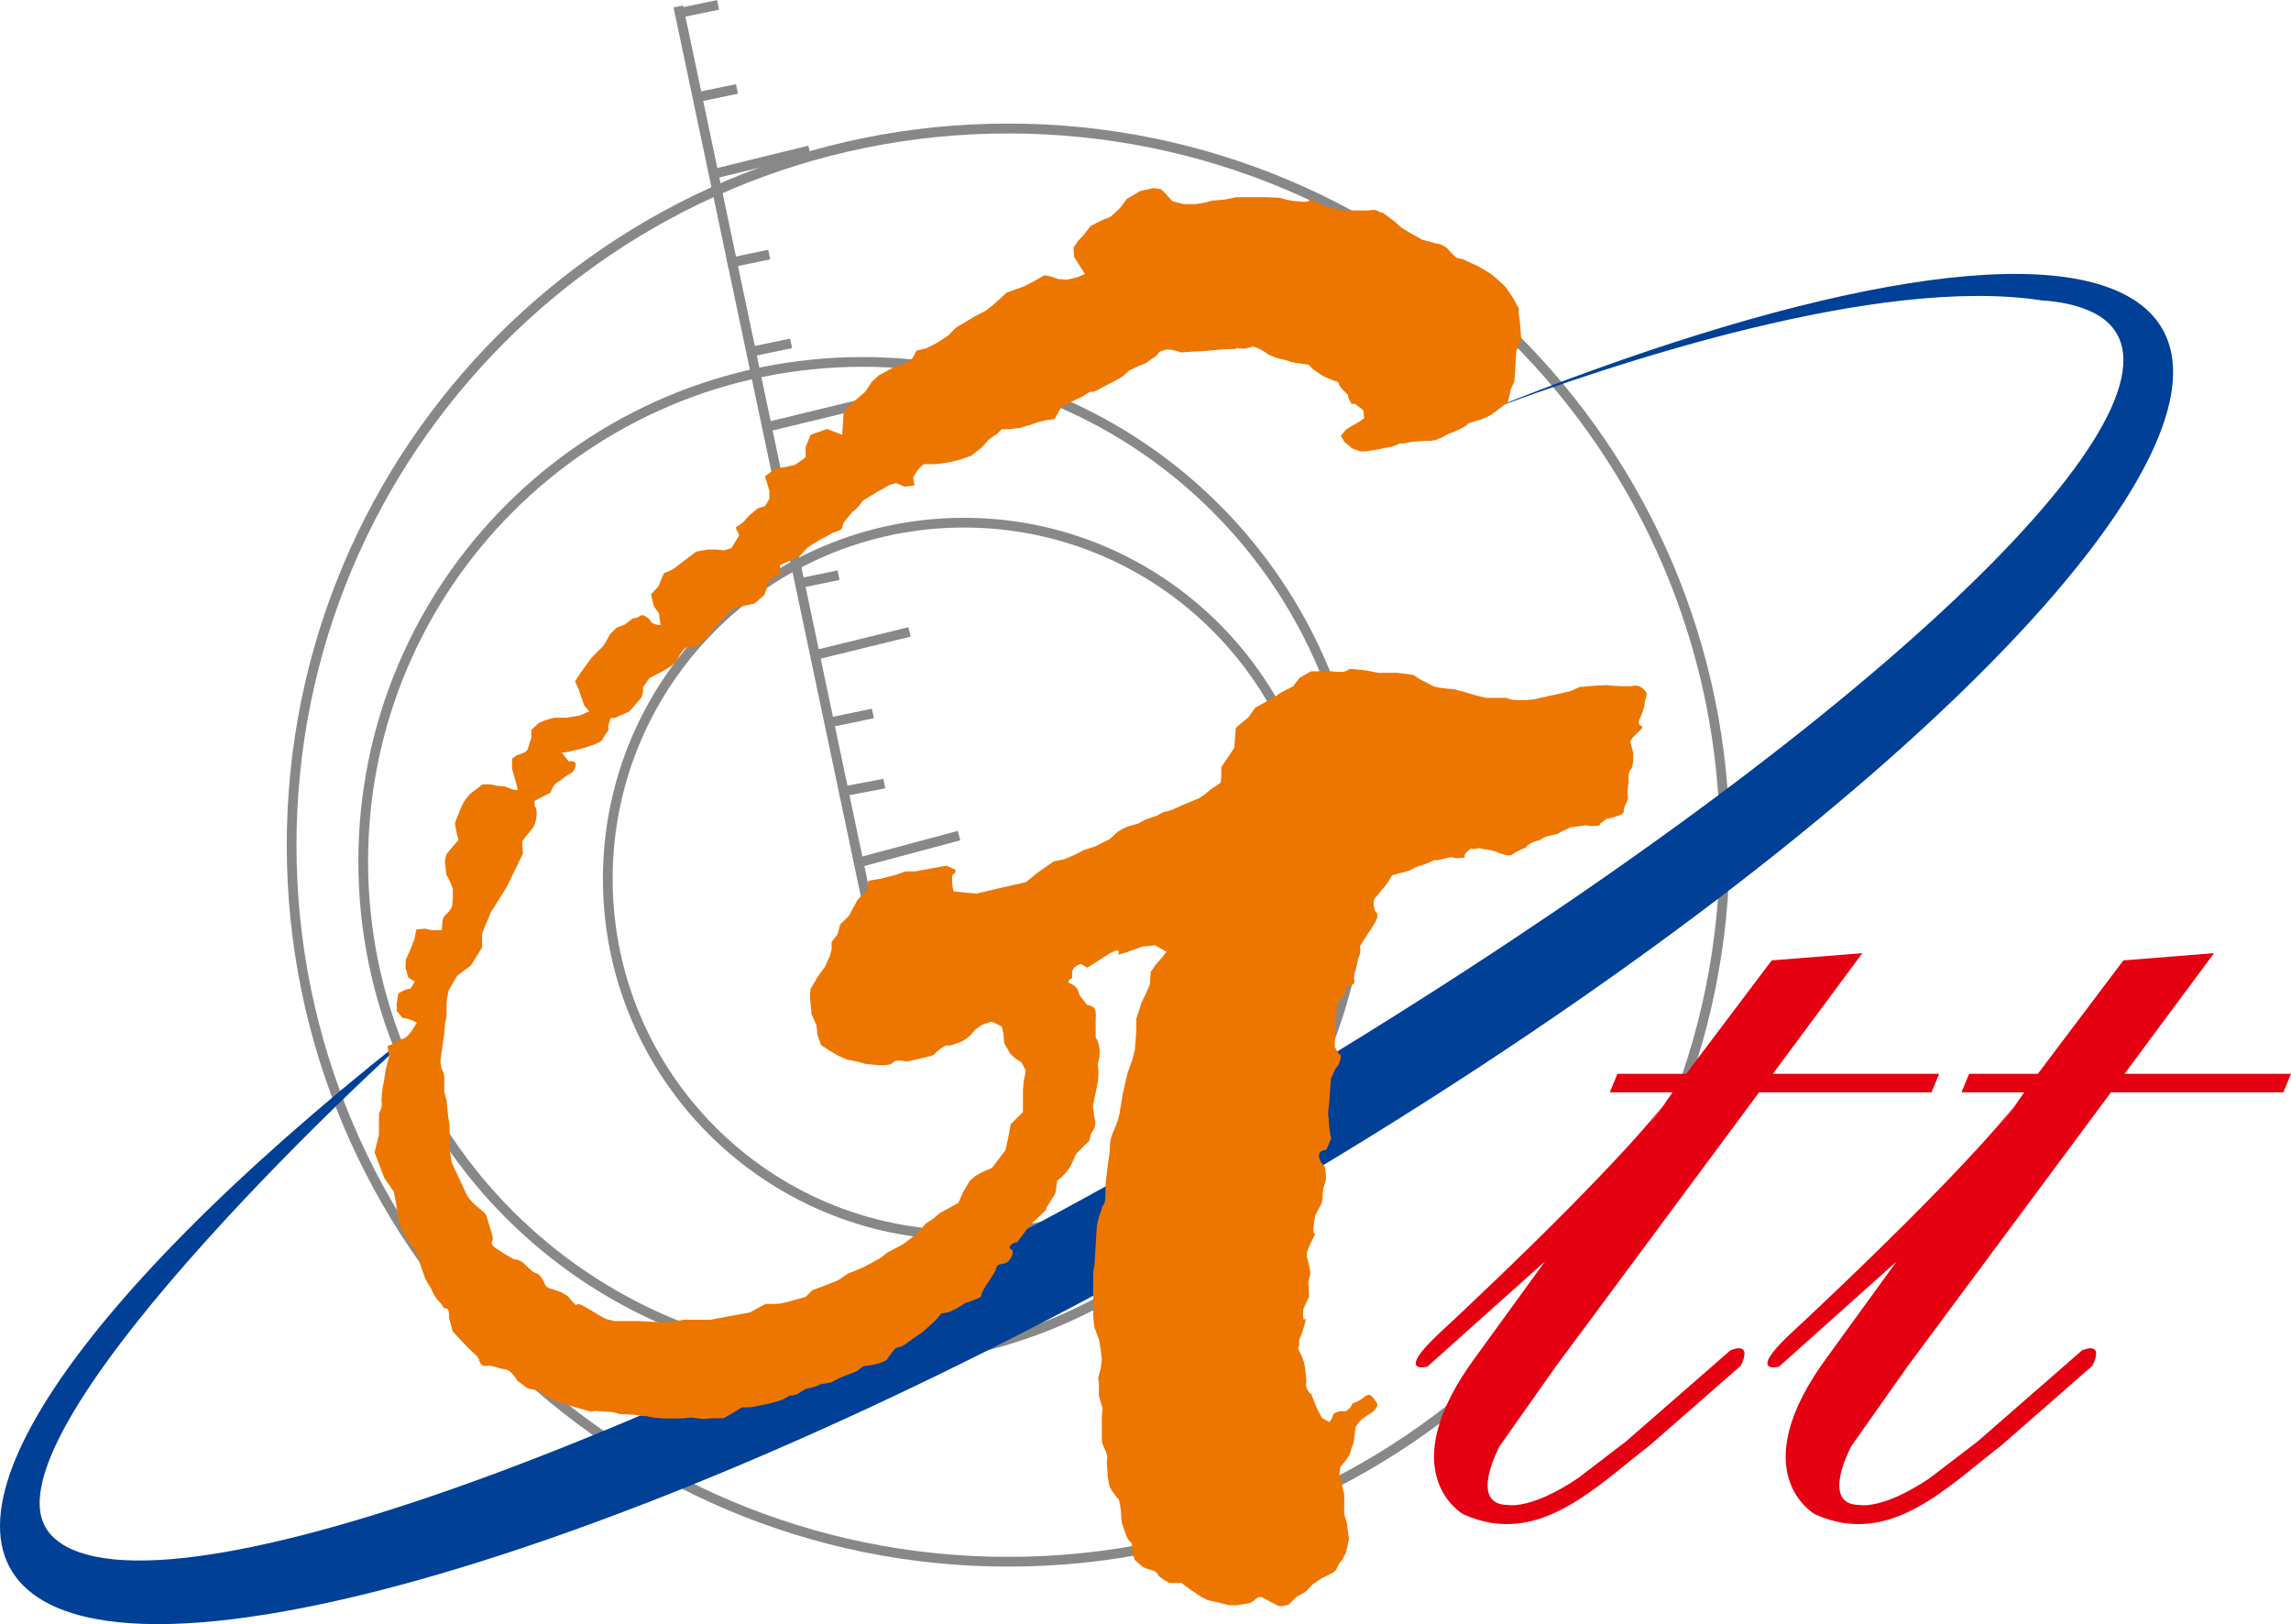
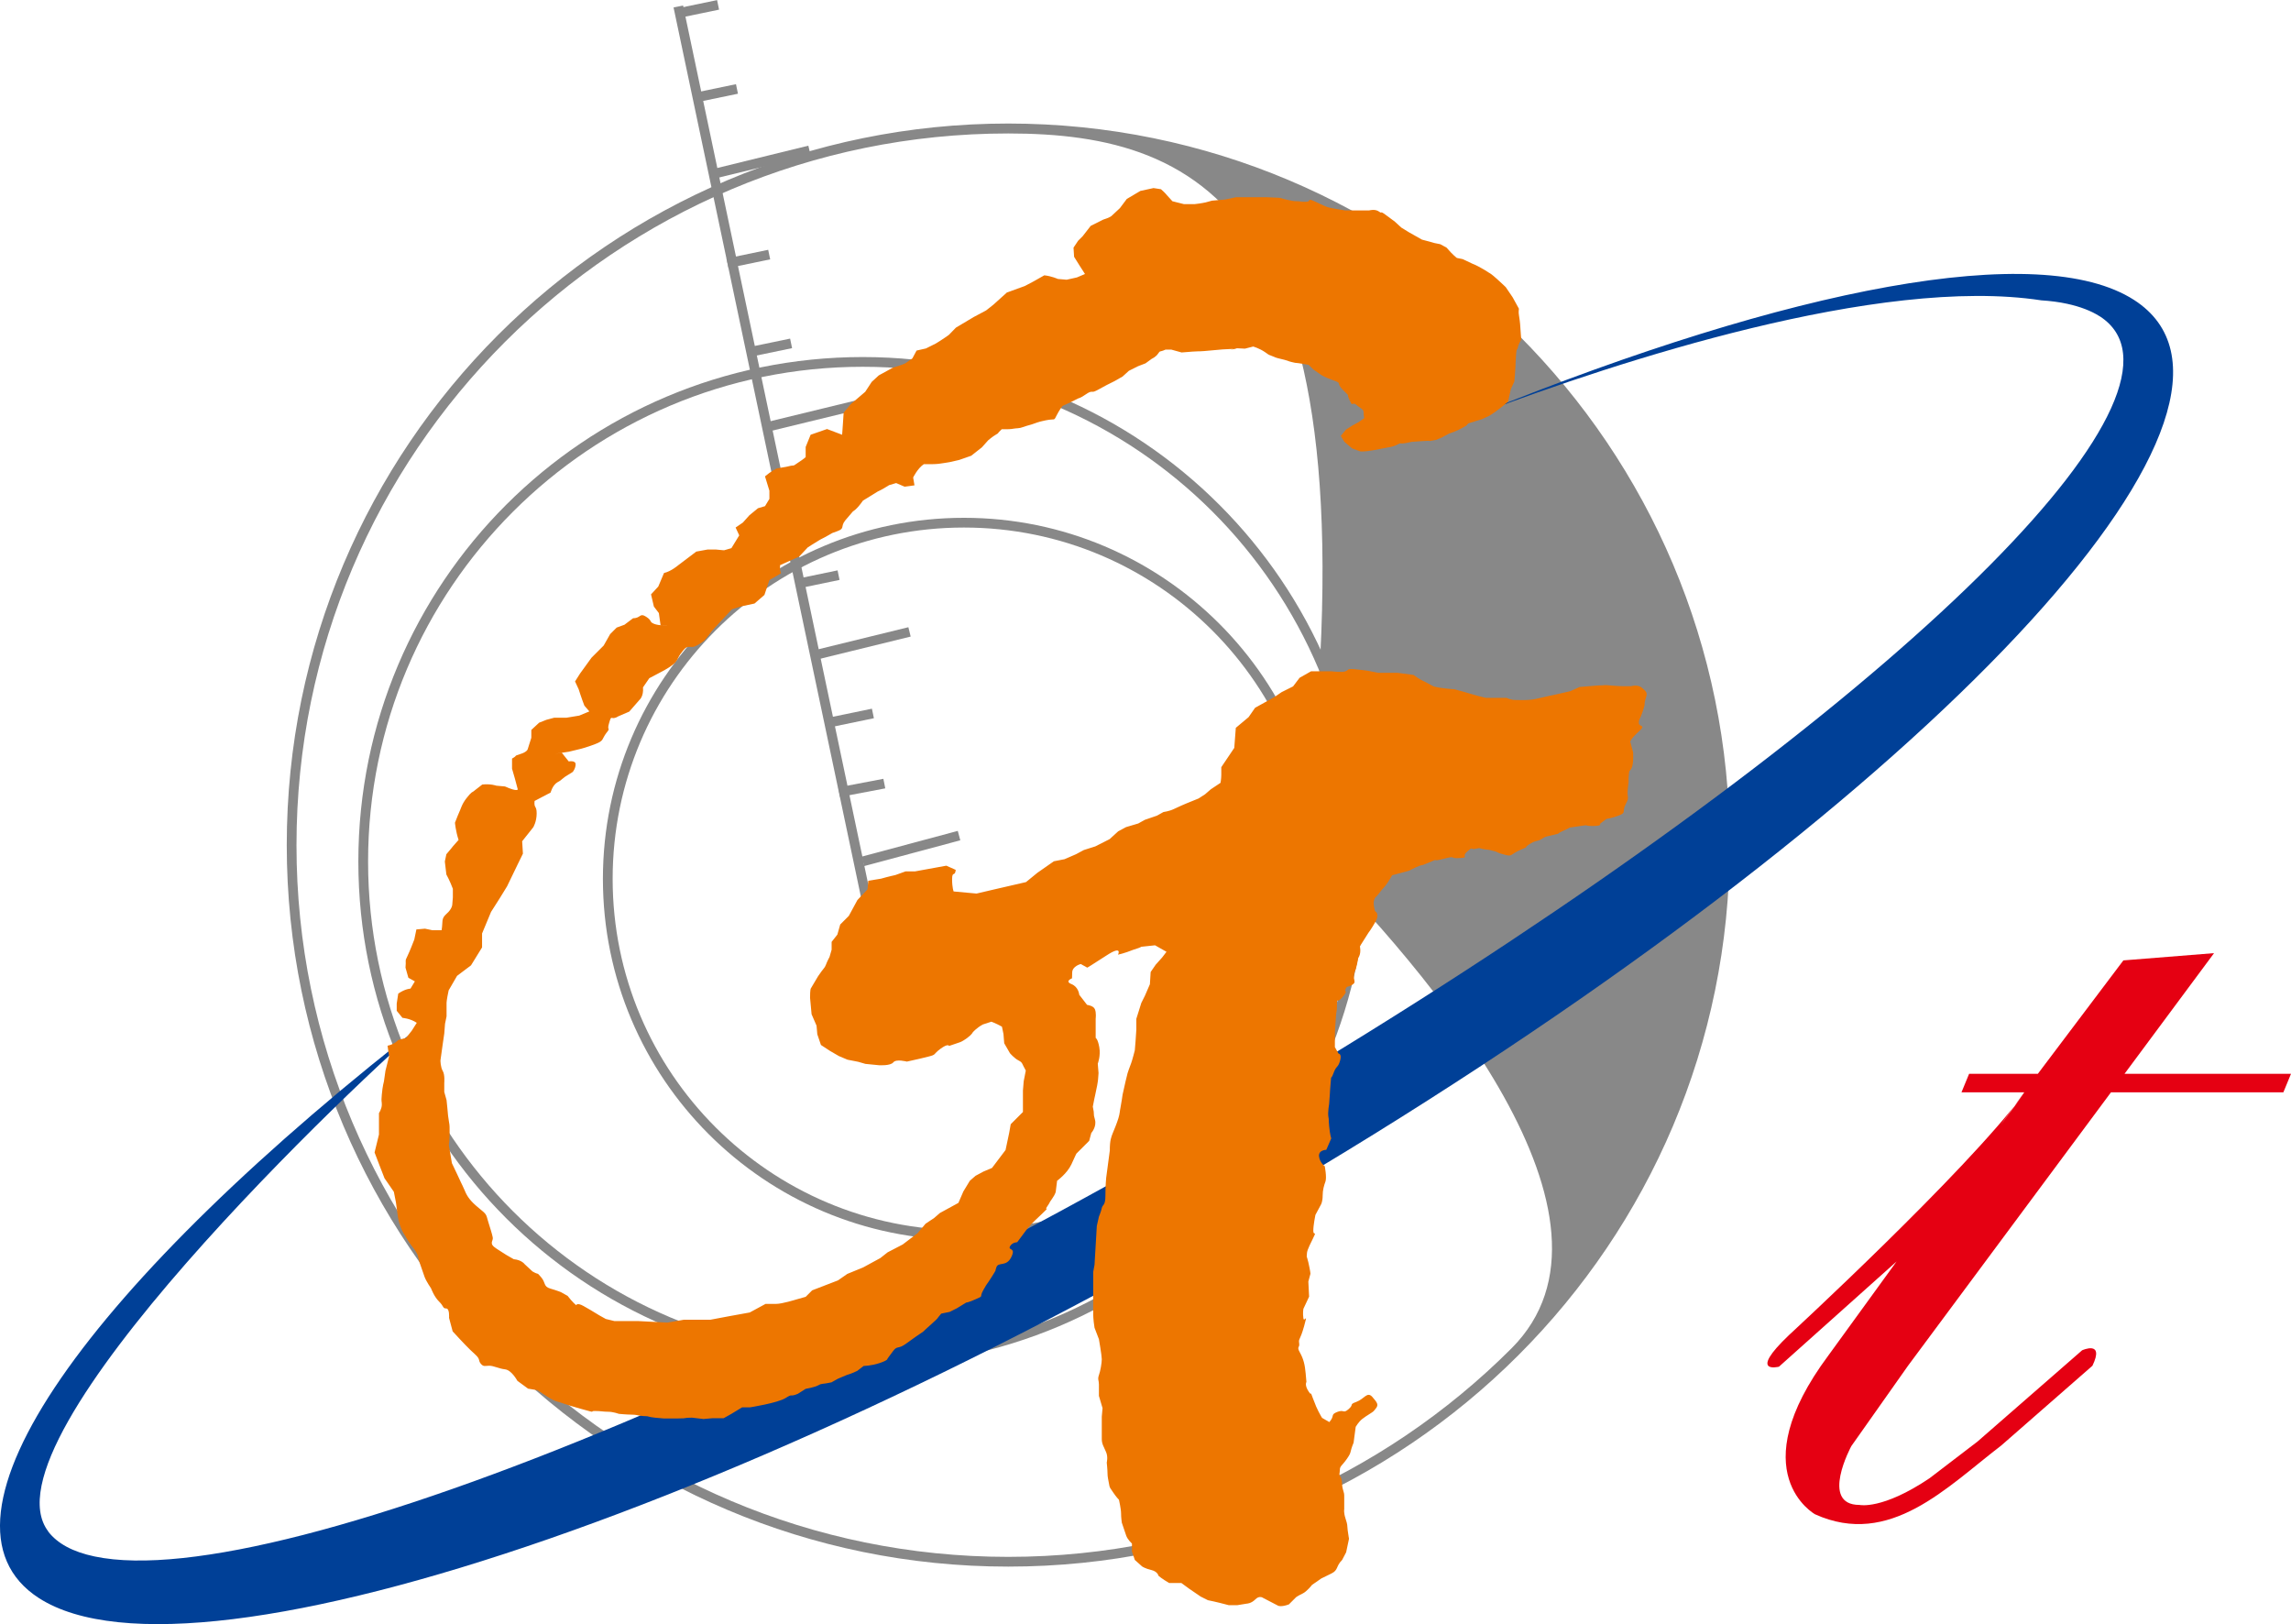
<svg xmlns="http://www.w3.org/2000/svg" version="1.1" id="圖層_1" x="0px" y="0px" viewBox="0 0 120 85.07" style="enable-background:new 0 0 120 85.07;" xml:space="preserve">
  <style type="text/css">
	.st0{fill-rule:evenodd;clip-rule:evenodd;fill:#888888;}
	.st1{fill-rule:evenodd;clip-rule:evenodd;fill:#E50012;}
	.st2{fill-rule:evenodd;clip-rule:evenodd;fill:#004097;}
	.st3{fill-rule:evenodd;clip-rule:evenodd;fill:#ED7600;}
</style>
  <g>
    <g>
      <path class="st0" d="M50.49,64.43c5.08,0,9.68-2.06,13.01-5.39c3.33-3.33,5.39-7.93,5.39-13.01c0-5.08-2.06-9.68-5.39-13.01    c-3.33-3.33-7.93-5.39-13.01-5.39c-5.08,0-9.68,2.06-13.01,5.39c-3.33,3.33-5.39,7.93-5.39,13.01c0,5.08,2.06,9.68,5.39,13.01    C40.81,62.37,45.41,64.43,50.49,64.43L50.49,64.43z M63.86,59.4c-3.42,3.42-8.15,5.54-13.37,5.54s-9.95-2.12-13.37-5.54    c-3.42-3.42-5.54-8.15-5.54-13.37s2.12-9.95,5.54-13.37c3.42-3.42,8.15-5.54,13.37-5.54s9.95,2.12,13.37,5.54    c3.42,3.42,5.54,8.15,5.54,13.37C69.4,51.25,67.28,55.98,63.86,59.4z" />
      <path class="st0" d="M45.19,71.03c7.15,0,13.63-2.9,18.32-7.59c4.69-4.69,7.59-11.17,7.59-18.32c0-7.15-2.9-13.63-7.59-18.32    c-4.69-4.69-11.17-7.59-18.32-7.59c-7.15,0-13.63,2.9-18.32,7.59c-4.69,4.69-7.59,11.17-7.59,18.32c0,7.15,2.9,13.63,7.59,18.32    C31.56,68.13,38.03,71.03,45.19,71.03L45.19,71.03z M63.87,63.8c-4.78,4.78-11.39,7.74-18.68,7.74c-7.29,0-13.9-2.96-18.68-7.74    c-4.78-4.78-7.74-11.39-7.74-18.68s2.96-13.9,7.74-18.68c4.78-4.78,11.39-7.74,18.68-7.74c7.29,0,13.9,2.96,18.68,7.74    c4.78,4.78,7.74,11.39,7.74,18.68S68.65,59.02,63.87,63.8z" />
-       <path class="st0" d="M52.81,81.54c10.29,0,19.61-4.17,26.36-10.92c6.75-6.75,10.92-16.06,10.92-26.36s-4.17-19.61-10.92-26.36    C72.43,11.16,63.11,6.99,52.81,6.99c-10.29,0-19.61,4.17-26.36,10.92c-6.75,6.75-10.92,16.06-10.92,26.36s4.17,19.61,10.92,26.36    C33.2,77.37,42.52,81.54,52.81,81.54L52.81,81.54z M79.53,70.98c-6.84,6.84-16.28,11.07-26.72,11.07    c-10.43,0-19.88-4.23-26.72-11.07c-6.84-6.84-11.07-16.28-11.07-26.72c0-10.43,4.23-19.88,11.07-26.72    c6.84-6.84,16.28-11.07,26.72-11.07c10.43,0,19.88,4.23,26.72,11.07c6.84,6.84,11.07,16.28,11.07,26.72    C90.6,54.7,86.37,64.14,79.53,70.98z" />
+       <path class="st0" d="M52.81,81.54c10.29,0,19.61-4.17,26.36-10.92s-4.17-19.61-10.92-26.36    C72.43,11.16,63.11,6.99,52.81,6.99c-10.29,0-19.61,4.17-26.36,10.92c-6.75,6.75-10.92,16.06-10.92,26.36s4.17,19.61,10.92,26.36    C33.2,77.37,42.52,81.54,52.81,81.54L52.81,81.54z M79.53,70.98c-6.84,6.84-16.28,11.07-26.72,11.07    c-10.43,0-19.88-4.23-26.72-11.07c-6.84-6.84-11.07-16.28-11.07-26.72c0-10.43,4.23-19.88,11.07-26.72    c6.84-6.84,16.28-11.07,26.72-11.07c10.43,0,19.88,4.23,26.72,11.07c6.84,6.84,11.07,16.28,11.07,26.72    C90.6,54.7,86.37,64.14,79.53,70.98z" />
      <polygon class="st0" points="35.78,0.29 45.91,48.37 45.41,48.47 35.28,0.39   " />
      <rect x="45.1" y="44.19" transform="matrix(0.966 -0.259 0.259 0.966 -9.877 13.86)" class="st0" width="5.21" height="0.51" />
      <polygon class="st0" points="43.91,41.24 46.27,40.79 46.37,41.29 44,41.74   " />
      <rect x="43.53" y="37.33" transform="matrix(0.979 -0.203 0.203 0.979 -6.707 9.86)" class="st0" width="2.23" height="0.51" />
      <polygon class="st0" points="42.52,34.09 47.58,32.85 47.7,33.34 42.64,34.58   " />
      <rect x="41.73" y="30.09" transform="matrix(0.979 -0.203 0.203 0.979 -5.274 9.339)" class="st0" width="2.23" height="0.51" />
      <polygon class="st0" points="40.15,22.11 45.21,20.88 45.32,21.37 40.26,22.6   " />
      <rect x="39.24" y="17.95" transform="matrix(0.979 -0.203 0.203 0.979 -2.858 8.58)" class="st0" width="2.23" height="0.51" />
      <rect x="38.09" y="13.3" transform="matrix(0.979 -0.203 0.203 0.979 -1.936 8.248)" class="st0" width="2.23" height="0.51" />
      <polygon class="st0" points="37.28,8.87 42.34,7.63 42.46,8.13 37.4,9.36   " />
      <rect x="36.4" y="4.62" transform="matrix(0.979 -0.203 0.203 0.979 -0.207 7.728)" class="st0" width="2.23" height="0.51" />
      <rect x="35.41" y="0.22" transform="matrix(0.979 -0.203 0.203 0.979 0.666 7.431)" class="st0" width="2.23" height="0.51" />
    </g>
    <g>
-       <path class="st1" d="M88.32,56.24l4.48-5.94l4.75-0.38l-4.69,6.32h8.71l-0.4,0.97h-9.03L81.52,71.53l-2.97,4.21    c0,0-1.67,3.08,0.43,3.08c0,0,1.19,0.27,3.67-1.4l2.51-1.92l5.48-4.78c0,0,1.19-0.54,0.54,0.81l-4.78,4.18    c-2.84,2.17-5.83,5.37-9.75,3.6c0,0-3.89-2.16,0.7-8.32l3.57-4.92l-6.16,5.51c0,0-1.67,0.43,0.54-1.67c0,0,9.26-8.54,12.26-12.59    c-2.11,2.86-0.87,1.15,0.05-0.11h-3.29l0.4-0.97H88.32z" />
      <path class="st1" d="M106.74,56.24l4.48-5.94l4.75-0.38l-4.69,6.32H120l-0.4,0.97h-9.03L99.94,71.53l-2.97,4.21    c0,0-1.67,3.08,0.43,3.08c0,0,1.19,0.27,3.67-1.4l2.51-1.92l5.48-4.78c0,0,1.19-0.54,0.54,0.81l-4.78,4.18    c-2.84,2.17-5.83,5.37-9.75,3.6c0,0-3.89-2.16,0.7-8.32l3.57-4.92l-6.16,5.51c0,0-1.67,0.43,0.54-1.67c0,0,9.26-8.54,12.26-12.59    c-2.11,2.86-0.87,1.15,0.05-0.11h-3.29l0.4-0.97H106.74z" />
      <path class="st2" d="M71.97,59.4c30.3-18.77,48.13-38.33,39.81-43.69c-4.94-3.18-18.01-0.63-34.17,5.91    c7.1-2.67,20.82-7.19,29.31-5.89c0.48,0.03,0.94,0.09,1.35,0.18c0.69,0.15,1.26,0.37,1.7,0.65l0.02,0.01l0,0    c5.78,3.75-9.23,19.04-35.7,35.85C45.76,70.55,14.72,83.57,4.96,81.52c-1.15-0.24-1.95-0.68-2.43-1.3l0,0v-0.01    c-3.69-4.83,16.27-23.69,20.16-26.99c-18.09,14-27,26.39-20.65,30.48C10.36,89.05,41.66,78.17,71.97,59.4z" />
      <path class="st3" d="M55.87,14.65l0.54-0.12l0.42-0.18l-0.27-0.42l-0.3-0.48l-0.03-0.48l0.24-0.36l0.24-0.24    c0.21-0.27,0.42-0.54,0.42-0.54l0.66-0.33c0.3-0.09,0.42-0.18,0.42-0.18l0.45-0.42l0.36-0.48L59.73,10l0.69-0.15l0.39,0.06    c0.24,0.21,0.3,0.3,0.3,0.3l0.3,0.33l0.6,0.15h0.57c0.3-0.03,0.57-0.09,0.57-0.09l0.33-0.09l0.69-0.06l0.57-0.12h0.45    c0.33,0,0.42,0,0.57,0c0.15,0,0.6,0,0.6,0l0.66,0.03c0.3,0.09,0.63,0.15,0.63,0.15s0.12,0.03,0.3,0.03c0.18,0,0.12,0.03,0.45,0.03    c0.33,0,0-0.24,0.51,0c0.51,0.24,0.45,0.21,0.6,0.27c0.15,0.06,0.94,0.18,0.94,0.18h0.45h0.82c0,0,0.3-0.09,0.51,0.06    c0.21,0.15,0-0.09,0.36,0.18c0.36,0.27,0.45,0.33,0.45,0.33l0.36,0.33l0.39,0.24l0.69,0.39c0.36,0.09,0.66,0.18,0.66,0.18    l0.3,0.06l0.33,0.18c0.33,0.39,0.54,0.54,0.54,0.54l0.3,0.06l0.51,0.24c0.39,0.15,0.88,0.48,0.88,0.48s0.09,0.03,0.42,0.33    c0.33,0.3,0.45,0.42,0.45,0.42l0.36,0.53l0.33,0.6c0,0-0.03,0.18,0,0.33c0.03,0.15,0.06,0.45,0.06,0.45l0.06,0.84    c0,0-0.15,0.24-0.18,0.42c-0.03,0.18-0.06-0.06-0.09,0.36c-0.03,0.42-0.03,0.6-0.03,0.6l-0.03,0.45l-0.03,0.36l-0.18,0.39    l-0.15,0.66c-0.3,0.27-0.24,0.21-0.51,0.42c-0.27,0.21-0.48,0.33-0.48,0.33l-0.39,0.18c-0.33,0.09-0.39,0.12-0.39,0.12l-0.3,0.09    c-0.24,0.21,0.09,0-0.27,0.21c-0.36,0.21-0.75,0.33-0.75,0.33l-0.39,0.21l-0.3,0.12l-0.33,0.06c0,0,0.03-0.03-0.33,0    c-0.36,0.03-0.15,0-0.45,0.03c-0.3,0.03,0.06-0.03-0.39,0.06c-0.45,0.09-0.3-0.03-0.51,0.09c-0.21,0.12-0.48,0.15-0.48,0.15    l-0.78,0.15c-0.51,0.09-0.69,0.06-0.69,0.06l-0.42-0.15c-0.36-0.3-0.42-0.36-0.42-0.36l-0.18-0.3l0.27-0.33l0.33-0.21l0.33-0.18    l0.3-0.21c-0.09-0.36,0.06-0.36-0.21-0.54c-0.27-0.18-0.15-0.15-0.3-0.21c-0.15-0.06-0.09,0.18-0.27-0.21    c-0.18-0.39,0.09-0.09-0.33-0.51c-0.42-0.42,0-0.33-0.51-0.51c-0.51-0.18-0.66-0.3-0.66-0.3l-0.39-0.27l-0.24-0.24    c0,0-0.3-0.06-0.54-0.09c-0.24-0.03-0.12,0-0.36-0.06c-0.24-0.06-0.06-0.03-0.39-0.12c-0.33-0.09-0.33-0.06-0.6-0.18    c-0.27-0.12-0.09,0-0.39-0.21c-0.3-0.21-0.63-0.3-0.63-0.3l-0.43,0.11l-0.42-0.02c0,0-0.15,0.06-0.3,0.06    c-0.15,0,0.63-0.06-0.45,0C63,18.4,62.91,18.4,62.76,18.4c-0.15,0-0.48,0.03-0.48,0.03l-0.39,0.03l-0.54-0.15h-0.3    c-0.33,0.15-0.27,0.03-0.39,0.21c-0.12,0.18-0.33,0.27-0.33,0.27l-0.33,0.24l-0.39,0.15l-0.48,0.24l-0.33,0.3l-0.42,0.24    l-0.42,0.21c-0.45,0.24-0.48,0.27-0.63,0.33c-0.15,0.06-0.15-0.06-0.45,0.15c-0.3,0.21-0.39,0.21-0.39,0.21l-0.42,0.21l-0.39,0.18    c0,0-0.03-0.03-0.24,0.33c-0.21,0.36-0.15,0.39-0.33,0.39c-0.18,0-0.54,0.09-0.54,0.09s-0.15,0.03-0.39,0.12    c-0.24,0.09-0.33,0.09-0.57,0.18c-0.24,0.09-0.36,0.06-0.51,0.09c-0.15,0.03-0.33,0.03-0.33,0.03h-0.3    c-0.3,0.28-0.11,0.17-0.3,0.28c-0.19,0.11-0.41,0.3-0.41,0.3l-0.33,0.37l-0.56,0.44l-0.63,0.22l-0.48,0.11    c0,0-0.22,0.04-0.44,0.07c-0.22,0.04-0.48,0.04-0.48,0.04h-0.45c-0.33,0.22-0.56,0.7-0.56,0.7l0.07,0.41l-0.52,0.07l-0.44-0.19    l-0.37,0.11c-0.41,0.26-0.59,0.33-0.59,0.33l-0.78,0.48c-0.33,0.48-0.52,0.56-0.52,0.56l-0.41,0.48c-0.26,0.33,0,0.41-0.41,0.56    c-0.41,0.15-0.15,0.04-0.48,0.22c-0.33,0.19-0.3,0.15-0.48,0.26c-0.19,0.11-0.59,0.37-0.59,0.37l-0.45,0.48l-1,0.45    c-0.04,0.48,0.15,0.37-0.04,0.48c-0.19,0.11-0.52,0.3-0.52,0.3l-0.26,0.78l-0.52,0.45l-0.7,0.15l-0.48,0.15    c-0.44,0.48-0.52,0.56-0.52,0.56l-0.52,0.56c-0.33,0.45-0.41,0.52-0.41,0.52s-0.22,0.19-0.48,0.3c-0.26,0.11-0.37-0.11-0.63,0.22    c-0.26,0.33-0.18,0.26-0.33,0.52c-0.15,0.26-0.74,0.56-0.74,0.56l-0.7,0.37l-0.33,0.48c0.04,0.47-0.18,0.65-0.18,0.65l-0.54,0.62    l-0.58,0.25c-0.4,0.25-0.33-0.15-0.47,0.33c-0.15,0.47,0.11,0.22-0.15,0.54c-0.25,0.33-0.11,0.4-0.58,0.58    c-0.47,0.18-0.76,0.25-0.76,0.25l-0.62,0.15l-0.73,0.11l0.36-0.05l0.36,0.45c0,0,0.36-0.07,0.36,0.15c0,0.22-0.15,0.4-0.15,0.4    l-0.4,0.25c-0.33,0.25-0.14,0.14-0.4,0.29s-0.36,0.54-0.36,0.54l-0.84,0.44c-0.04,0.4,0.11,0.22,0.11,0.65    c0,0.44-0.18,0.73-0.18,0.73l-0.58,0.73l0.04,0.65l-0.25,0.51l-0.58,1.2c0,0-0.15,0.25-0.4,0.65c-0.25,0.4-0.44,0.69-0.44,0.69    l-0.47,1.13c0,0.51,0,0.73,0,0.73l-0.58,0.94l-0.73,0.55l-0.44,0.76c-0.11,0.51-0.11,0.65-0.11,0.65l0,0.71l-0.08,0.39l-0.04,0.51    l-0.08,0.55l-0.12,0.86c0,0,0,0.35,0.12,0.55c0.12,0.2,0.08,0.63,0.08,0.63v0.47l0.12,0.43l0.04,0.39l0.04,0.43    c0.08,0.59,0.08,0.35,0.08,0.83c0,0.47-0.04,0.71-0.04,0.71l0.16,0.94l0.28,0.59l0.2,0.43c0,0,0.12,0.24,0.2,0.43    c0.12,0.3,0.3,0.55,0.73,0.9c0.43,0.35,0.37,0.31,0.49,0.71c0.12,0.39,0.2,0.63,0.24,0.83c0.04,0.2-0.24,0.31,0.2,0.59    c0.43,0.28,0.55,0.35,0.55,0.35l0.35,0.2c0.42,0.04,0.57,0.26,0.57,0.26l0.41,0.38c0.38,0.22,0.19,0,0.45,0.3    c0.26,0.3,0.11,0.49,0.49,0.6c0.38,0.11,0.56,0.19,0.56,0.19l0.34,0.19c0.26,0.34,0.45,0.49,0.45,0.49s0.04-0.15,0.38,0.04    c0.34,0.19,0.45,0.26,0.45,0.26l0.38,0.23l0.34,0.19l0.45,0.11h0.64h0.6l1.54,0.08l0.86-0.15h1.39l1.01-0.19l1.05-0.19l0.83-0.45    c0,0,0.26,0,0.56,0c0.3,0,1.01-0.22,1.01-0.22l0.53-0.15l0.34-0.34l1.35-0.52l0.49-0.34l0.83-0.34l0.9-0.49l0.38-0.3l0.79-0.41    l0.79-0.6l0.41-0.49l0.45-0.3l0.3-0.26l0.97-0.53l0.26-0.6l0.34-0.56l0.3-0.26l0.41-0.22l0.45-0.19l0.37-0.49l0.34-0.45l0.19-0.9    l0.08-0.45l0.64-0.64v-0.67v-0.45l0.04-0.49l0.11-0.56c-0.22-0.38-0.15-0.41-0.38-0.53c-0.22-0.11-0.45-0.38-0.45-0.38l-0.3-0.52    l-0.04-0.49l-0.08-0.38c-0.34-0.19-0.56-0.26-0.56-0.26l-0.45,0.15c-0.34,0.19-0.52,0.41-0.52,0.41s-0.04,0.11-0.3,0.3    c-0.26,0.19-0.38,0.22-0.38,0.22l-0.56,0.19c0,0-0.04-0.15-0.45,0.15c-0.41,0.3-0.19,0.3-0.64,0.41    c-0.45,0.11-0.45,0.11-0.45,0.11l-0.67,0.15c0,0-0.56-0.15-0.71,0.04c-0.15,0.19-0.75,0.15-0.75,0.15l-0.71-0.07l-0.38-0.11    c-0.41-0.08-0.56-0.11-0.56-0.11l-0.45-0.19l-0.45-0.26L43,54.73l-0.19-0.56l-0.04-0.45l-0.26-0.6l-0.08-0.86    c0-0.45,0.04-0.49,0.04-0.49l0.38-0.64c0.3-0.45,0.34-0.41,0.41-0.6c0.07-0.19,0.19-0.41,0.19-0.41l0.11-0.38v-0.41l0.3-0.38    l0.15-0.53l0.45-0.45l0.45-0.83l0.53-0.56l0.04-0.45l0.67-0.11c0.38-0.11,0.75-0.19,0.75-0.19l0.53-0.19h0.49l1.65-0.3l0.49,0.22    c-0.04,0.38-0.19,0.04-0.19,0.49c0,0.45,0.08,0.64,0.08,0.64l1.2,0.11l0.94-0.22l1.65-0.38l0.6-0.49l0.86-0.6l0.56-0.11l0.6-0.26    l0.41-0.22l0.6-0.19l0.75-0.38l0.45-0.41l0.41-0.22l0.64-0.19l0.34-0.19l0.64-0.22l0.34-0.19c0,0,0.3-0.04,0.53-0.15    c0.22-0.11,0.67-0.3,0.67-0.3l0.64-0.26l0.34-0.22l0.3-0.26L63.93,41c0,0,0.04-0.23,0.04-0.41c0-0.19,0-0.41,0-0.41l0.68-1.01    l0.08-1.05l0.67-0.56l0.34-0.49l1.01-0.56l0.38-0.26l0.6-0.3l0.34-0.45l0.6-0.34h1.09c0,0,0.53,0.07,0.71,0    c0.19-0.07,0.07-0.15,0.49-0.11c0.41,0.04,0.68,0.08,0.68,0.08l0.56,0.11h1.01l0.83,0.11c0.34,0.26,0.56,0.34,0.56,0.34l0.49,0.26    c0.38,0.11,1.09,0.15,1.09,0.15l0.41,0.11l0.79,0.23l0.45,0.11h0.41h0.67c0,0,0.22,0.11,0.45,0.11c0.23,0,0.75,0.04,1.2-0.08    c0.45-0.11,0.86-0.19,0.86-0.19l0.83-0.19l0.49-0.22l0.97-0.08c0.45,0,0.22-0.04,0.64,0c0.41,0.04,0.68,0.04,0.68,0.04h0.41    c0,0,0.34-0.11,0.56,0.08c0.22,0.19,0.3,0.26,0.22,0.49c-0.08,0.23-0.08,0.38-0.08,0.38s0.04-0.04-0.11,0.41    c-0.15,0.45-0.19,0.34-0.19,0.56c0,0.23,0.41,0.08,0,0.45c-0.41,0.37-0.45,0.53-0.45,0.53l0.15,0.56c0,0,0.04,0.6-0.08,0.83    c-0.11,0.23-0.11,0-0.15,0.41c-0.04,0.41,0.04,0-0.04,0.6c-0.08,0.6,0.11,0.45-0.11,0.86c-0.22,0.41,0.04,0.45-0.34,0.6    c-0.38,0.15-0.68,0.19-0.68,0.19l-0.34,0.26c0,0,0.15,0.11-0.38,0.11c-0.52,0-0.11-0.08-0.64,0c-0.52,0.08-0.56,0.08-0.56,0.08    s0.04,0-0.38,0.19c-0.41,0.19,0,0.08-0.45,0.19c-0.45,0.11-0.41,0.07-0.64,0.22c-0.23,0.15-0.3,0.04-0.68,0.3    c-0.37,0.26,0.19,0-0.41,0.26c-0.6,0.26-0.41,0.38-0.86,0.26c-0.45-0.11-0.34-0.15-0.56-0.19c-0.22-0.04-0.04-0.04-0.41-0.08    c-0.38-0.04-0.23-0.11-0.53-0.04c-0.3,0.08-0.11-0.15-0.45,0.15c-0.34,0.3,0.15,0.3-0.41,0.34c-0.56,0.04-0.11-0.15-0.83,0.04    c-0.71,0.19-0.15-0.08-0.75,0.19c-0.6,0.26-0.23,0.04-0.71,0.26c-0.49,0.22-0.11,0.11-0.67,0.26c-0.56,0.15-0.56,0.15-0.56,0.15    s-0.19,0.34-0.34,0.53c-0.15,0.19-0.15,0.15-0.34,0.41c-0.19,0.26-0.19,0.15-0.26,0.34c-0.08,0.19,0.04,0.6,0.04,0.6    s0.26,0.11,0.04,0.53c-0.23,0.41-0.38,0.6-0.38,0.6l-0.45,0.71c0,0,0.07,0.3-0.04,0.53c-0.11,0.23,0-0.07-0.11,0.41    c-0.11,0.49-0.08,0.19-0.15,0.52c-0.07,0.34,0.15,0.41-0.11,0.56c-0.26,0.15-0.26,0.04-0.34,0.22c-0.07,0.19,0.15,0.04-0.15,0.41    c-0.3,0.38-0.3,0-0.3,0.41c0,0.41-0.04,0.26-0.07,0.83c-0.04,0.56-0.04,0.68-0.04,0.86c0,0.19,0,0.53,0,0.53l0.19,0.34    c0,0,0.19,0,0.08,0.38c-0.11,0.38-0.19,0.23-0.34,0.64s-0.11,0.04-0.15,0.49c-0.04,0.45-0.04,0.56-0.04,0.56l-0.04,0.56    c0,0-0.08,0.45-0.04,0.68c0.04,0.22,0,0.04,0.04,0.49c0.04,0.45,0.11,0.64,0.11,0.64l-0.26,0.6c0,0-0.41,0-0.38,0.34    c0.04,0.34,0.3,0.52,0.3,0.52s0.11,0.56,0.04,0.79c-0.08,0.22-0.15,0.45-0.15,0.75c0,0.3-0.08,0.45-0.08,0.45l-0.3,0.56    c0,0-0.11,0.53-0.11,0.83c0,0.3,0.22-0.07-0.04,0.45c-0.26,0.52-0.3,0.64-0.3,0.83c0,0.19-0.04-0.11,0.08,0.37    c0.11,0.49,0.11,0.6,0.11,0.6l-0.11,0.41c0.04,0.75,0.04,0.79,0.04,0.79l-0.3,0.64c0,0-0.04,0.22,0,0.49    c0.04,0.26,0.26-0.37,0.04,0.41c-0.22,0.79-0.3,0.64-0.26,0.9c0.04,0.26-0.15,0.15,0.04,0.49c0.19,0.34,0.26,0.64,0.3,1.09    c0.04,0.45,0.04,0.45,0.04,0.45s-0.11,0.15,0.11,0.49c0.22,0.34,0.04-0.15,0.22,0.34c0.19,0.49,0.19,0.49,0.3,0.71    c0.11,0.22,0.19,0.34,0.19,0.34l0.38,0.22c0.3-0.34,0.04-0.38,0.41-0.53c0.38-0.15,0.3,0.11,0.6-0.15c0.3-0.26,0-0.23,0.41-0.38    c0.41-0.15,0.56-0.56,0.83-0.26c0.26,0.3,0.34,0.41,0.19,0.6c-0.15,0.19-0.11,0.15-0.34,0.3c-0.22,0.15-0.19,0.11-0.38,0.26    c-0.19,0.15-0.34,0.41-0.34,0.41l-0.11,0.83c-0.23,0.56-0.08,0.45-0.34,0.83c-0.26,0.38-0.38,0.38-0.38,0.6    c0,0.22-0.07,0.19,0.04,0.37c0.11,0.19,0.04,0.3,0.11,0.6c0.08,0.3,0.08,0.23,0.08,0.49s0,0.6,0,0.6s-0.04,0.15,0.07,0.49    c0.11,0.34,0.08,0.3,0.11,0.6c0.04,0.3,0.07,0.45,0.07,0.45l-0.15,0.71L70.3,81.7c-0.34,0.34-0.19,0.53-0.56,0.71    c-0.38,0.19-0.53,0.26-0.53,0.26l-0.49,0.34c0,0-0.26,0.34-0.49,0.45c-0.23,0.11-0.34,0.19-0.34,0.19l-0.38,0.38    c-0.41,0.15-0.56,0.07-0.56,0.07l-0.79-0.41c0,0-0.19-0.15-0.41,0.08c-0.22,0.22-0.45,0.22-0.45,0.22l-0.49,0.08h-0.45    c-0.71-0.19-1.09-0.26-1.09-0.26l-0.38-0.19c-0.34-0.23-0.6-0.41-0.6-0.41l-0.41-0.3h-0.64c-0.38-0.22-0.56-0.38-0.56-0.38    s-0.04-0.22-0.37-0.3c-0.34-0.08-0.49-0.19-0.49-0.19l-0.38-0.34l-0.15-0.45v-0.41c0,0-0.22-0.19-0.3-0.41    c-0.08-0.23-0.23-0.68-0.23-0.68s-0.04-0.26-0.04-0.49c0-0.23-0.11-0.71-0.11-0.71s-0.15-0.15-0.3-0.38    c-0.15-0.23-0.19-0.23-0.22-0.45c-0.04-0.22-0.08-0.38-0.08-0.56c0-0.19-0.04-0.56-0.04-0.56s0.08-0.3-0.04-0.56    c-0.11-0.26-0.22-0.41-0.22-0.67c0-0.26,0-0.3,0-0.64c0-0.34,0-0.53,0-0.53l0.04-0.45l-0.19-0.64c0,0,0-0.38,0-0.6    c0-0.22-0.08-0.26,0-0.49c0.08-0.22,0.15-0.64,0.15-0.83c0-0.19-0.15-1.05-0.15-1.05l-0.23-0.6c-0.07-0.45-0.07-0.64-0.07-0.86    c0-0.22,0-0.98,0-1.16c0-0.19,0-0.9,0-0.9l0.07-0.38l0.08-1.35l0.04-0.68l0.11-0.49c0,0,0.11-0.26,0.15-0.45    c0.04-0.19,0.19-0.11,0.19-0.64c0-0.53,0.04-0.94,0.04-0.94l0.08-0.6l0.11-0.83c0-0.56,0.08-0.71,0.15-0.9    c0.08-0.19,0.22-0.53,0.3-0.79c0.08-0.26,0.07-0.38,0.11-0.56c0.04-0.19,0.11-0.68,0.11-0.68l0.15-0.67l0.11-0.45    c0,0,0.11-0.34,0.19-0.53c0.07-0.19,0.19-0.67,0.19-0.67l0.04-0.49l0.04-0.6v-0.56l0.26-0.83l0.19-0.38l0.26-0.6l0.04-0.64    l0.26-0.38l0.34-0.38l0.23-0.3l-0.6-0.34l-0.75,0.08c0,0,0.11,0-0.38,0.15C58.9,49.93,58.56,50,58.56,50s0.26-0.52-0.6,0.04    c-0.86,0.56-1.01,0.64-1.01,0.64l-0.34-0.19c0,0-0.45,0.11-0.45,0.45c0,0.34-0.04,0.6-0.04,0.6l0.03-0.3c0,0-0.4,0.15-0.03,0.3    c0.38,0.15,0.41,0.56,0.41,0.56l0.41,0.53c0,0,0.34,0.04,0.41,0.23c0.08,0.19,0.04,0.49,0.04,0.49v0.56v0.45    c0,0,0.11,0.04,0.19,0.49c0.08,0.45-0.08,0.86-0.08,0.86l0.04,0.49c-0.04,0.41,0,0.23-0.07,0.64c-0.08,0.41-0.15,0.71-0.15,0.71    l-0.08,0.41c0.11,0.49,0,0.3,0.11,0.67c0.11,0.38-0.19,0.71-0.19,0.71l-0.11,0.41l-0.67,0.67c0,0-0.04,0.07-0.26,0.56    c-0.23,0.49-0.75,0.86-0.75,0.86l-0.07,0.56c0,0,0,0.11-0.19,0.38c-0.19,0.26-0.08,0.15-0.26,0.41c-0.19,0.26,0.22-0.08-0.3,0.41    c-0.53,0.49-0.71,0.71-0.71,0.71l-0.56,0.75c0,0-0.26,0-0.38,0.22c-0.11,0.23,0.33,0.03,0.07,0.56c-0.26,0.53-0.67,0.23-0.78,0.53    c-0.11,0.3,0.07,0-0.26,0.53c-0.34,0.53-0.15,0.19-0.41,0.64c-0.26,0.45,0.04,0.3-0.38,0.49c-0.41,0.19-0.53,0.19-0.53,0.19    l-0.49,0.3l-0.38,0.19L49.3,68.8c-0.26,0.3-0.11,0.19-0.45,0.49c-0.34,0.3-0.49,0.45-0.49,0.45L47.98,70l-0.53,0.38    c-0.41,0.3-0.45,0.08-0.67,0.38c-0.23,0.3-0.3,0.41-0.3,0.41s0.04,0.07-0.41,0.22c-0.45,0.15-0.83,0.15-0.83,0.15l-0.34,0.26    c-0.41,0.19-0.38,0.15-0.56,0.22c-0.19,0.08-0.45,0.19-0.45,0.19l-0.34,0.19c-0.49,0.11-0.49,0.04-0.68,0.15    c-0.19,0.11-0.67,0.19-0.67,0.19L41.79,73c-0.45,0.19-0.23-0.04-0.64,0.22c-0.41,0.26-1.87,0.49-1.87,0.49h-0.41l-0.56,0.34    l-0.41,0.23h-0.6l-0.45,0.04l-0.6-0.07c-0.49,0-0.19,0.04-0.71,0.04c-0.53,0-0.79,0-0.79,0l-0.45-0.04    c-0.38-0.04-0.3-0.08-0.49-0.08c-0.19,0-0.37-0.04-0.37-0.04s-0.15-0.04-0.38-0.04s-0.64-0.04-0.64-0.04s-0.3-0.11-0.56-0.11    c-0.26,0-0.38-0.04-0.71-0.04c-0.34,0,0.23,0.15-0.71-0.11c-0.94-0.26-1.05-0.34-1.24-0.38c-0.19-0.04-0.53-0.26-0.53-0.26    l-0.52-0.34l-0.49-0.08l-0.56-0.41c0,0-0.3-0.56-0.64-0.6c-0.34-0.04-0.6-0.19-0.83-0.19s-0.3,0.07-0.45-0.11    c-0.15-0.19,0-0.22-0.3-0.49c-0.3-0.26-0.79-0.79-0.79-0.79l-0.38-0.41l-0.19-0.71c0,0,0.04-0.49-0.15-0.49    c-0.19,0-0.11-0.11-0.38-0.37c-0.26-0.26-0.41-0.68-0.41-0.68s-0.26-0.38-0.34-0.6c-0.08-0.22-0.26-0.75-0.26-0.75l-0.11-0.41    c0,0-0.08-0.19-0.26-0.41c-0.19-0.22-0.49-0.75-0.49-0.75s-0.11-0.19-0.19-0.45c-0.08-0.26-0.11-0.53-0.11-0.53l-0.08-0.6    l-0.11-0.56l-0.49-0.71l-0.26-0.67l-0.26-0.68l0.23-0.94v-0.67v-0.45c0,0,0.15-0.22,0.15-0.45c0-0.23-0.04-0.08,0-0.53    c0.04-0.45,0.11-0.68,0.11-0.68l0.08-0.56l0.19-0.75l-0.08-0.56c0.38-0.08,0.56-0.3,0.56-0.3l0.41-0.11l0.3-0.38l0.26-0.41    c-0.34-0.23-0.75-0.26-0.75-0.26l-0.3-0.37v-0.38l0.08-0.52c0.38-0.26,0.64-0.26,0.64-0.26l0.23-0.38l-0.34-0.19l-0.15-0.53    c0.04-0.38-0.04-0.34,0.08-0.56c0.11-0.23,0.15-0.34,0.23-0.53c0.07-0.19,0.15-0.38,0.15-0.38l0.11-0.53l0.45-0.04l0.38,0.08h0.49    c0.08-0.45-0.04-0.6,0.26-0.86c0.3-0.26,0.3-0.49,0.3-0.49L23.72,47v-0.45c-0.15-0.41-0.34-0.75-0.34-0.75l-0.08-0.68l0.08-0.38    c0.26-0.3,0.34-0.41,0.34-0.41l0.3-0.34c-0.15-0.45-0.19-0.9-0.19-0.9l0.15-0.38c0.19-0.41,0.19-0.56,0.45-0.9    c0.26-0.34,0.34-0.34,0.34-0.34l0.49-0.38C25.7,41.04,26,41.15,26,41.15l0.45,0.04c0.67,0.3,0.67,0.15,0.67,0.15l-0.15-0.56    c-0.11-0.38-0.15-0.52-0.15-0.52v-0.53c0.34-0.19,0.04-0.11,0.41-0.23c0.38-0.11,0.41-0.26,0.41-0.26l0.19-0.6v-0.41l0.41-0.38    l0.38-0.15l0.41-0.11h0.64l0.67-0.11l0.53-0.22l-0.26-0.3c-0.15-0.38-0.3-0.86-0.3-0.86l-0.19-0.41l0.26-0.41l0.6-0.83l0.64-0.64    l0.34-0.6l0.34-0.34l0.41-0.15l0.45-0.34c0.41,0,0.34-0.3,0.68-0.08c0.34,0.22,0.15,0.26,0.41,0.37c0.26,0.11,0.71,0.08,0.71,0.08    l-0.36,0l-0.09-0.64l-0.26-0.34l-0.15-0.64l0.38-0.41l0.3-0.71c0.37-0.08,0.75-0.41,0.75-0.41l0.94-0.71l0.6-0.11h0.41    c0.38,0.04,0.45,0.04,0.45,0.04l0.38-0.11l0.41-0.67l-0.19-0.41l0.38-0.26l0.34-0.38l0.45-0.37l0.37-0.11l0.23-0.38V25.7    l-0.23-0.75c0.3-0.26,0.6-0.41,0.6-0.41l0.6-0.11c0.41-0.11,0.19,0.04,0.52-0.19c0.34-0.22,0.41-0.3,0.41-0.3v-0.53l0.26-0.64    l0.86-0.3l0.79,0.3l0.04-0.56l0.04-0.6l0.38-0.45l0.75-0.64L45.66,20l0.37-0.34l0.75-0.41c0.41-0.11,0.64-0.22,0.64-0.22    l0.37-0.26l0.22-0.41l0.49-0.11l0.52-0.26c0.38-0.23,0.68-0.45,0.68-0.45l0.37-0.38l0.94-0.56l0.64-0.34l0.38-0.3l0.71-0.64    l0.94-0.34l0.49-0.26l0.53-0.3c0.38,0.04,0.71,0.19,0.71,0.19L55.87,14.65z" />
    </g>
  </g>
  <g>
</g>
  <g>
</g>
  <g>
</g>
  <g>
</g>
  <g>
</g>
  <g>
</g>
  <g>
</g>
  <g>
</g>
  <g>
</g>
  <g>
</g>
  <g>
</g>
  <g>
</g>
  <g>
</g>
  <g>
</g>
  <g>
</g>
</svg>